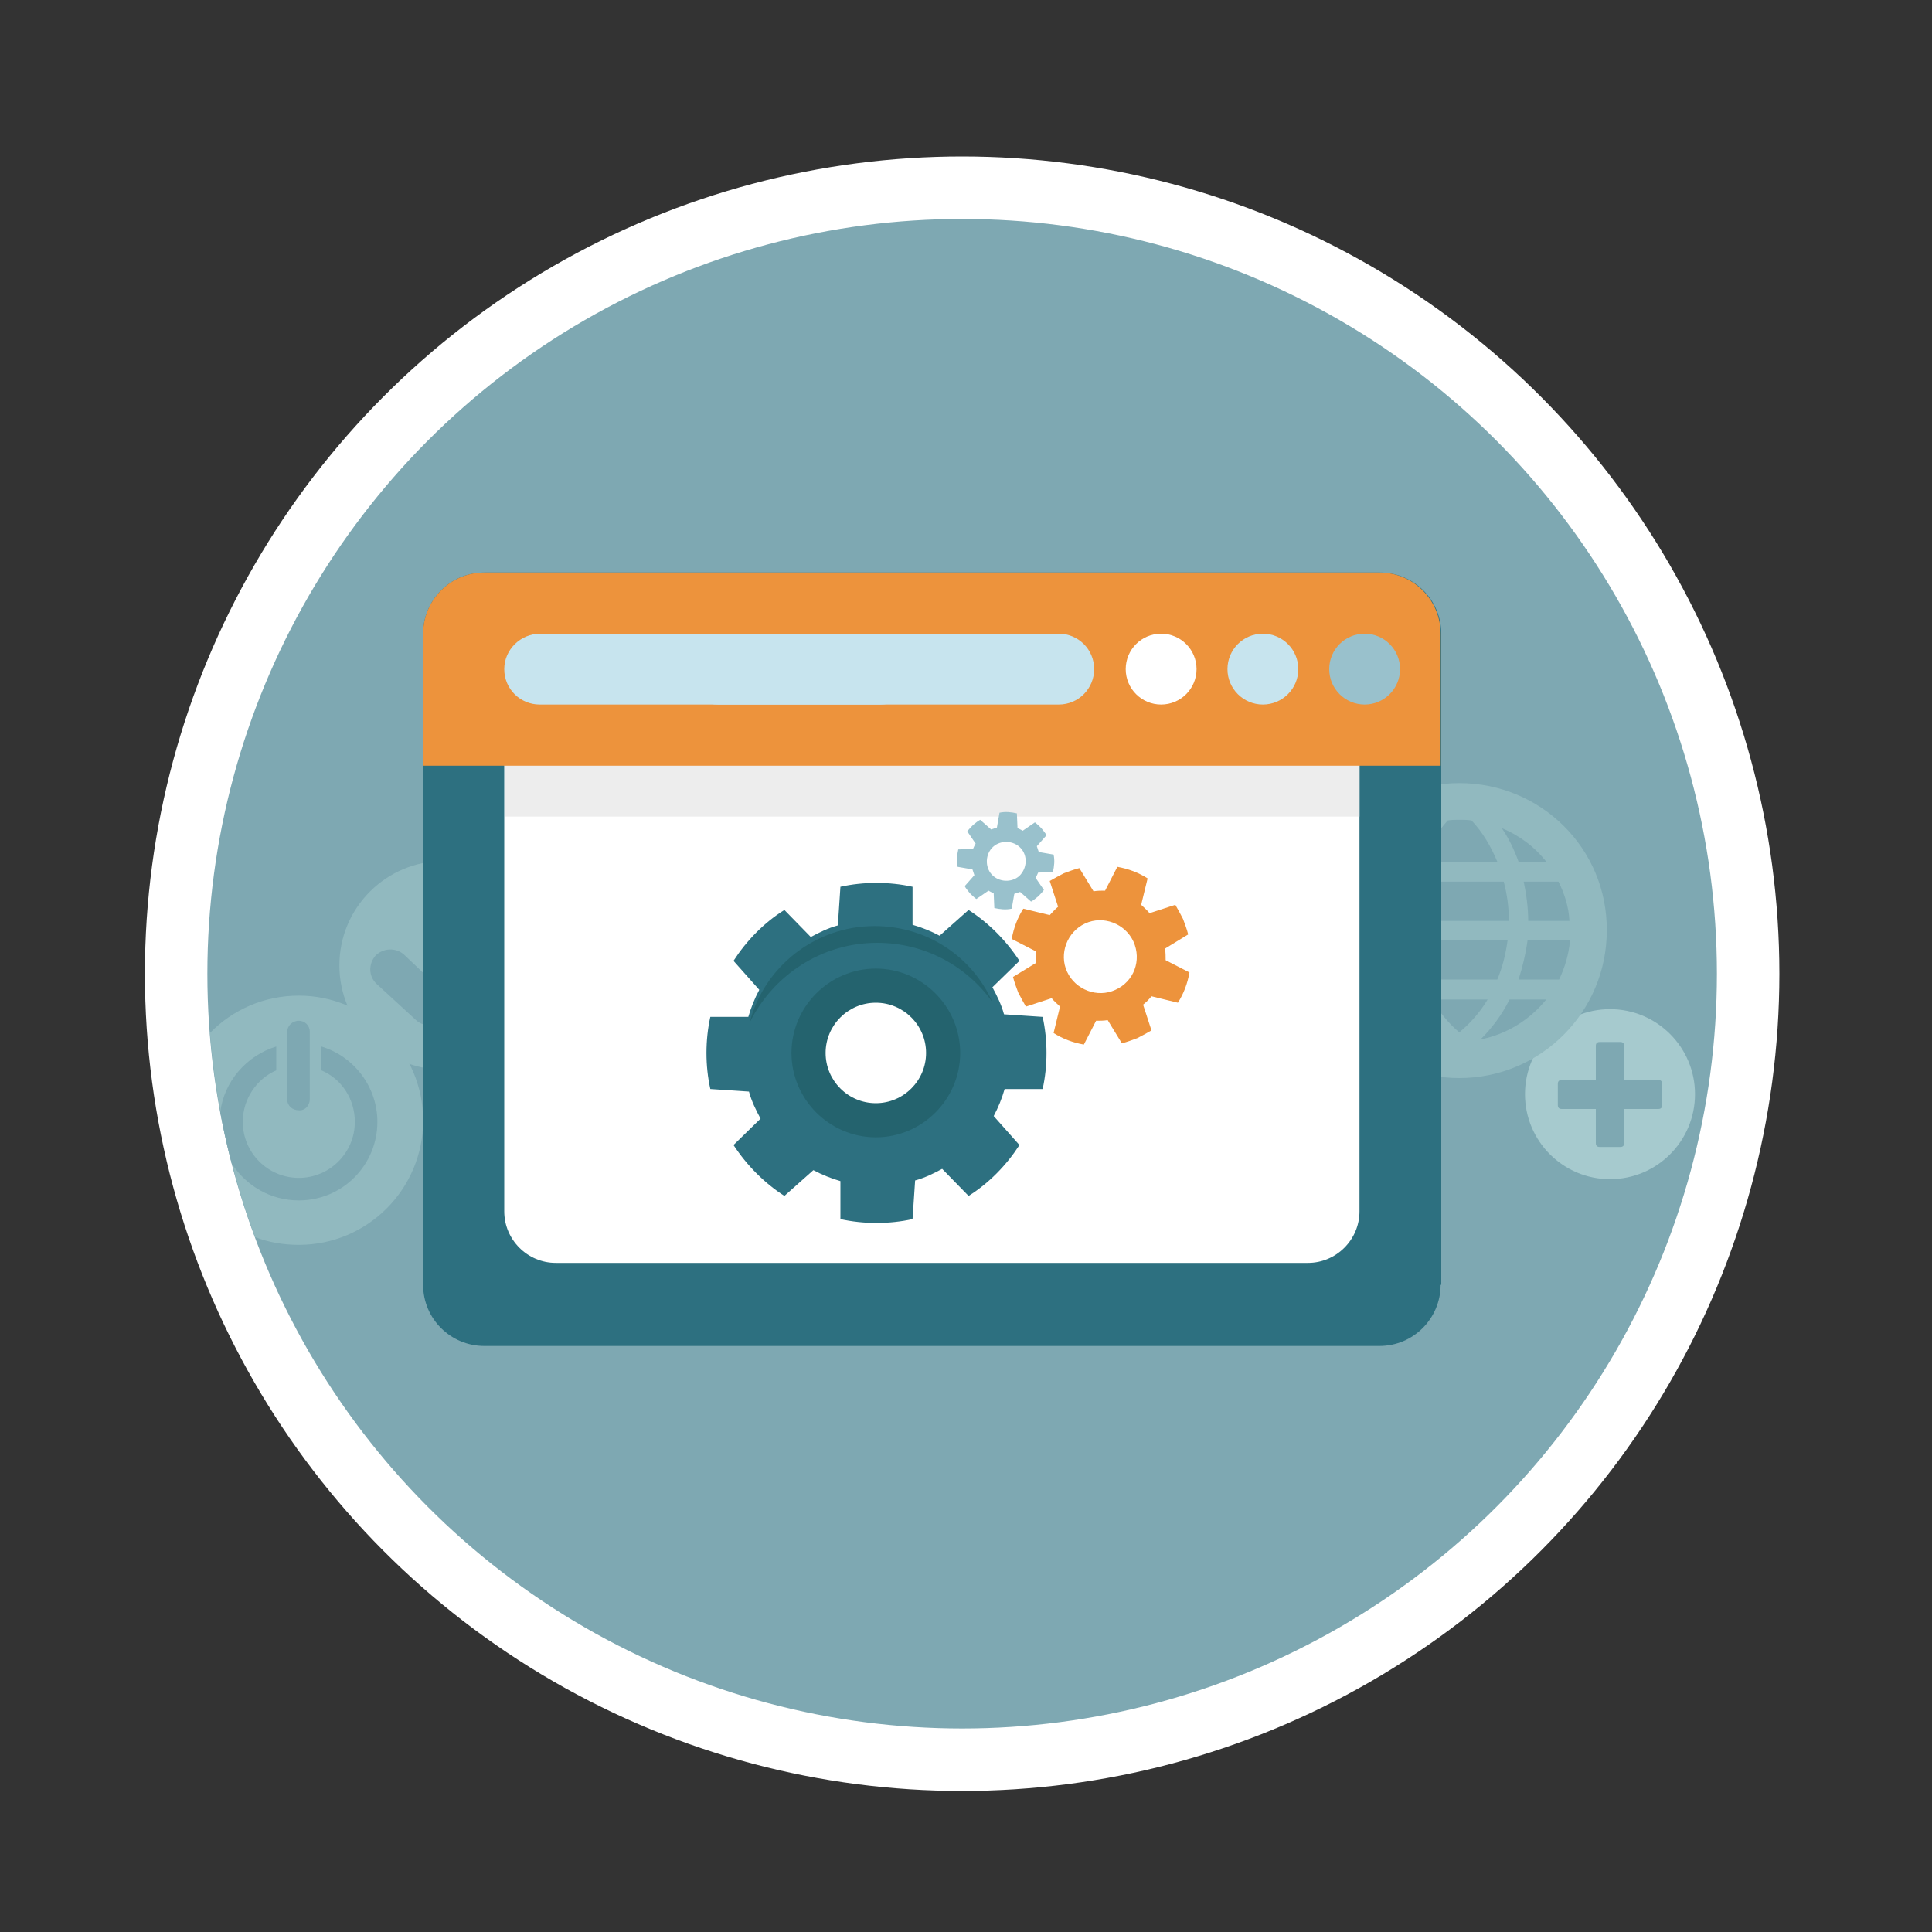
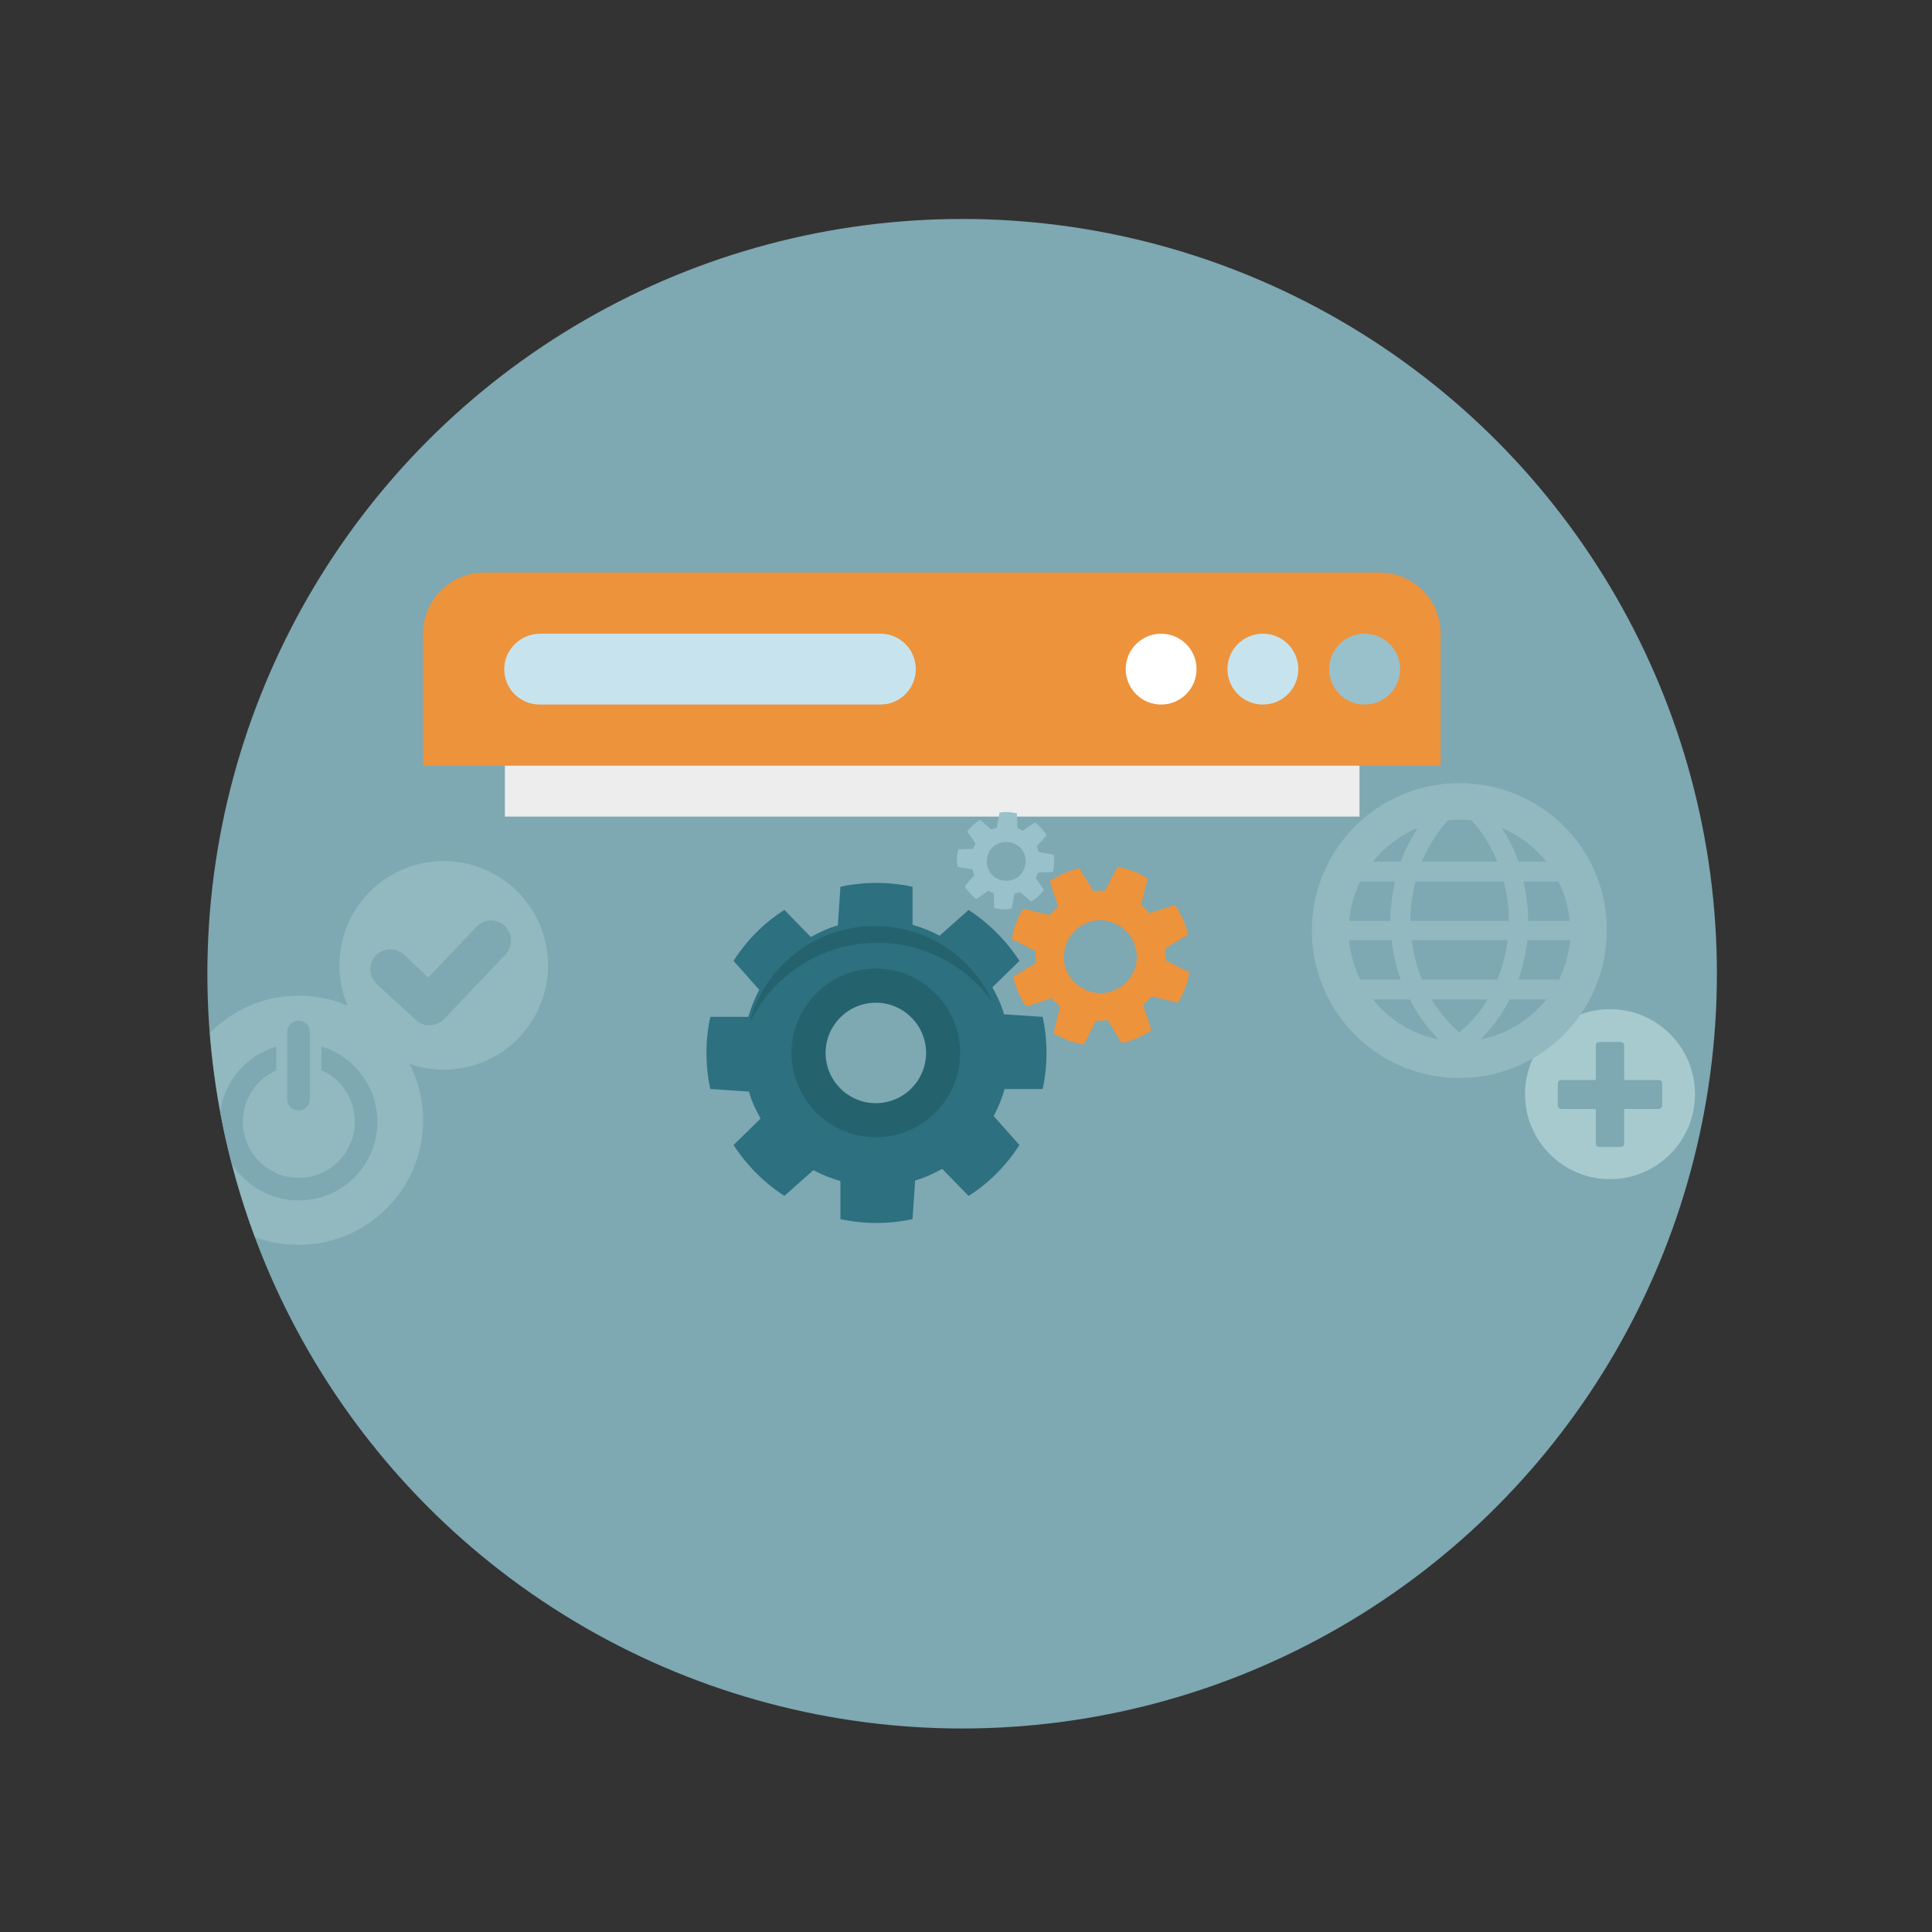
<svg xmlns="http://www.w3.org/2000/svg" version="1.1" id="Layer_1" x="0px" y="0px" viewBox="0 0 300 300" enable-background="new 0 0 300 300" xml:space="preserve">
  <rect x="0" y="0" width="300" height="300" fill="#333333" stroke="none" />
  <g>
-     <circle fill="#FFFFFF" cx="149.4" cy="151.2" r="126.9" />
    <circle fill="#7EA8B2" cx="149.4" cy="151.2" r="117.2" />
    <circle fill="#91B9BF" cx="68.9" cy="149.9" r="16.2" />
    <path fill-rule="evenodd" clip-rule="evenodd" fill="#7EA8B2" d="M66.6,159.2c-0.7,0-1.5-0.3-2-0.8l-6.1-5.6   c-1.3-1.2-1.3-3.1-0.2-4.4c1.2-1.2,3.1-1.3,4.4-0.2l3.8,3.6l7.5-7.9c1.2-1.2,3.1-1.3,4.4-0.1c1.2,1.2,1.3,3.1,0.1,4.4l-9.6,10.1   C68.3,158.9,67.4,159.2,66.6,159.2z" />
    <circle fill="#A6CACE" cx="250" cy="169.9" r="13.2" />
    <path fill="#7EA8B2" d="M258.1,168.3v3.3c0,0.4-0.2,0.6-0.6,0.6h-5.3v5.3c0,0.4-0.2,0.6-0.6,0.6h-3.2c-0.4,0-0.6-0.2-0.6-0.6v-5.3   h-5.3c-0.4,0-0.6-0.2-0.6-0.6v-3.3c0-0.4,0.2-0.6,0.6-0.6h5.3v-5.3c0-0.4,0.2-0.6,0.6-0.6h3.2c0.4,0,0.6,0.2,0.6,0.6v5.3h5.3   C257.9,167.7,258.1,167.9,258.1,168.3z" />
    <path fill="#91B9BF" d="M46.4,154.6c-5.4,0-10.3,2.2-13.8,5.8c0.9,11.1,3.3,21.7,7,31.7c2.1,0.8,4.4,1.2,6.8,1.2   c10.7,0,19.3-8.7,19.3-19.3C65.7,163.3,57,154.6,46.4,154.6z" />
    <path fill="#7EA8B2" d="M49.9,162.5v3.7c3.1,1.3,5.2,4.4,5.2,8c0,4.8-3.9,8.7-8.7,8.7c-4.8,0-8.7-3.9-8.7-8.7c0-3.6,2.2-6.7,5.2-8   v-3.7c-4.6,1.4-8.1,5.4-8.7,10.2c0.5,2.7,1.1,5.4,1.8,8c2.2,3.4,6,5.7,10.4,5.7c6.8,0,12.2-5.5,12.2-12.2   C58.6,168.7,54.9,164,49.9,162.5z" />
    <path fill="#7EA8B2" d="M48.1,170.7v-10.5c0-1-0.8-1.7-1.7-1.7c-1,0-1.8,0.8-1.8,1.7v10.5c0,1,0.8,1.7,1.8,1.7   C47.3,172.5,48.1,171.7,48.1,170.7z" />
    <path fill-rule="evenodd" clip-rule="evenodd" fill="#91B9BF" d="M226.6,121.6c-12.7,0-22.9,10.3-22.9,22.9   c0,12.7,10.3,22.9,22.9,22.9c12.7,0,22.9-10.3,22.9-22.9C249.6,131.8,239.3,121.6,226.6,121.6z M226.6,160.3   c-1.7-1.4-3.1-3.2-4.3-5.1h8.7C229.8,157.2,228.3,158.9,226.6,160.3z M220.8,152.1c-0.8-1.9-1.3-4-1.6-6.1h14.9   c-0.3,2.2-0.8,4.2-1.6,6.1H220.8z M243.7,143h-6.4c0-2.1-0.3-4.2-0.7-6.1h5.4C242.9,138.7,243.6,140.8,243.7,143z M234.3,143H219   c0-2.1,0.3-4.2,0.8-6.1h13.7C234,138.8,234.3,140.8,234.3,143z M215.9,143h-6.4c0.2-2.2,0.8-4.2,1.7-6.1h5.4   C216.2,138.8,215.9,140.8,215.9,143z M216.1,146c0.2,2.1,0.7,4.2,1.4,6.1h-6.3c-0.9-1.9-1.5-3.9-1.7-6.1H216.1z M237.2,146h6.6   c-0.2,2.2-0.8,4.2-1.7,6.1h-6.3C236.4,150.2,236.9,148.2,237.2,146z M240.1,133.8h-4.3c-0.7-1.9-1.5-3.6-2.6-5.2   C235.9,129.7,238.3,131.5,240.1,133.8z M228.5,127.4c1.7,1.8,3,4,4,6.4h-11.7c1-2.4,2.4-4.6,4-6.4c0.6-0.1,1.2-0.1,1.8-0.1   C227.2,127.3,227.9,127.3,228.5,127.4z M220.1,128.6c-1,1.6-1.9,3.3-2.6,5.2h-4.3C215,131.5,217.4,129.7,220.1,128.6z M213.2,155.2   h5.7c1.2,2.3,2.7,4.4,4.5,6.2C219.2,160.6,215.7,158.3,213.2,155.2z M229.9,161.4c1.8-1.8,3.3-3.8,4.5-6.2h5.7   C237.6,158.3,234,160.6,229.9,161.4z" />
-     <path fill="#2D7080" d="M223.7,199.5c0,5.2-4.2,9.5-9.5,9.5H75.2c-5.2,0-9.5-4.2-9.5-9.5V98.4c0-5.2,4.2-9.5,9.5-9.5h139.1   c5.2,0,9.5,4.2,9.5,9.5V199.5z" />
-     <path fill="#FFFFFF" d="M211.1,188.1c0,4.4-3.6,8-8,8H86.3c-4.4,0-8-3.6-8-8v-84.9c0-4.4,3.6-8,8-8h116.8c4.4,0,8,3.6,8,8V188.1z" />
    <path fill="#EDEDED" d="M211.1,126.8v-23.6c0-2.6-1.3-4.9-3.2-6.4H81.6c-2,1.5-3.2,3.8-3.2,6.4v23.6H211.1z" />
    <path fill="#ED933C" d="M65.7,98.4v20.5h158V98.4c0-5.2-4.2-9.5-9.5-9.5H75.2C69.9,88.9,65.7,93.2,65.7,98.4z" />
    <circle fill="#FFFFFF" cx="180.3" cy="103.9" r="5.5" />
    <circle fill="#C7E4EE" cx="196.1" cy="103.9" r="5.5" />
    <circle fill="#99C1CC" cx="211.9" cy="103.9" r="5.5" />
    <path fill="#C7E4EE" d="M78.3,103.9c0,3.1,2.5,5.5,5.5,5.5h52.9c3.1,0,5.5-2.5,5.5-5.5c0-3.1-2.5-5.5-5.5-5.5H83.9   C80.8,98.4,78.3,100.9,78.3,103.9z" />
-     <path fill="#C7E4EE" d="M106,103.9c0,3.1,2.5,5.5,5.5,5.5h52.9c3.1,0,5.5-2.5,5.5-5.5c0-3.1-2.5-5.5-5.5-5.5h-52.9   C108.5,98.4,106,100.9,106,103.9z" />
    <path fill="#2D7080" d="M161.9,169.1c0.4-1.8,0.6-3.7,0.6-5.6c0-1.9-0.2-3.8-0.6-5.6l-6-0.4c-0.4-1.5-1.1-2.9-1.8-4.2l4.2-4.1   c-2.1-3.2-4.8-5.9-7.9-7.9l-4.5,4c-1.3-0.7-2.8-1.3-4.2-1.7l0-5.9c-1.8-0.4-3.7-0.6-5.6-0.6c-1.9,0-3.8,0.2-5.6,0.6l-0.4,6   c-1.5,0.4-2.9,1.1-4.2,1.8l-4.1-4.2c-3.2,2-5.9,4.8-7.9,7.9l4,4.5c-0.7,1.3-1.3,2.8-1.7,4.2l-5.9,0c-0.4,1.8-0.6,3.7-0.6,5.6   c0,1.9,0.2,3.8,0.6,5.6l6,0.4c0.4,1.5,1.1,2.9,1.8,4.2l-4.2,4.1c2.1,3.2,4.8,5.9,7.9,7.9l4.5-4c1.3,0.7,2.8,1.3,4.2,1.7l0,5.9   c1.8,0.4,3.7,0.6,5.6,0.6c1.9,0,3.8-0.2,5.6-0.6l0.4-6c1.5-0.4,2.9-1.1,4.2-1.8l4.1,4.2c3.2-2,5.9-4.8,7.9-7.9l-4-4.5   c0.7-1.3,1.3-2.8,1.7-4.2L161.9,169.1z M136,171.6c-4.5,0-8.1-3.6-8.1-8.1c0-4.5,3.6-8.1,8.1-8.1s8.1,3.6,8.1,8.1   C144.1,168,140.5,171.6,136,171.6z" />
    <path fill="#24636E" d="M136,150.4c-7.2,0-13.1,5.9-13.1,13.1c0,7.2,5.9,13.1,13.1,13.1c7.2,0,13.1-5.9,13.1-13.1   C149.1,156.3,143.2,150.4,136,150.4z M136,171.3c-4.3,0-7.8-3.5-7.8-7.8c0-4.3,3.5-7.8,7.8-7.8c4.3,0,7.8,3.5,7.8,7.8   C143.8,167.8,140.3,171.3,136,171.3z" />
-     <path fill="#24636E" d="M136.2,146.4c7.4,0,13.9,3.6,17.9,9.2c-3.1-7-10.1-11.8-18.3-11.8c-9.3,0-17.2,6.4-19.4,15   C120,151.5,127.5,146.4,136.2,146.4z" />
+     <path fill="#24636E" d="M136.2,146.4c7.4,0,13.9,3.6,17.9,9.2c-3.1-7-10.1-11.8-18.3-11.8c-9.3,0-17.2,6.4-19.4,15   C120,151.5,127.5,146.4,136.2,146.4" />
    <path fill-rule="evenodd" clip-rule="evenodd" fill="#99C1CC" d="M163.5,135.4c0.2-0.9,0.3-1.8,0.1-2.7l-2.3-0.4   c-0.1-0.3-0.2-0.6-0.3-0.9l1.5-1.7c-0.2-0.4-0.5-0.7-0.8-1.1c-0.3-0.3-0.6-0.6-1-0.9l-1.9,1.3c-0.3-0.2-0.6-0.3-0.8-0.4l-0.1-2.3   c-0.9-0.2-1.8-0.3-2.7-0.1l-0.4,2.3c-0.3,0.1-0.6,0.2-0.9,0.3l-1.7-1.5c-0.4,0.2-0.7,0.5-1.1,0.8c-0.3,0.3-0.6,0.6-0.9,1l1.3,1.9   c-0.2,0.3-0.3,0.6-0.4,0.8l-2.3,0.1c-0.2,0.9-0.3,1.8-0.1,2.7l2.3,0.4c0.1,0.3,0.2,0.6,0.3,0.9l-1.5,1.7c0.2,0.4,0.5,0.7,0.8,1.1   c0.3,0.3,0.6,0.6,1,0.9l1.9-1.3c0.3,0.2,0.6,0.3,0.8,0.4l0.1,2.3c0.9,0.2,1.8,0.3,2.7,0.1l0.4-2.3c0.3-0.1,0.6-0.2,0.9-0.3l1.7,1.5   c0.4-0.2,0.7-0.5,1.1-0.8c0.3-0.3,0.6-0.6,0.9-1l-1.3-1.9c0.2-0.3,0.3-0.6,0.4-0.8L163.5,135.4z M158.3,136c-1.2,1.1-3.2,1-4.3-0.2   c-1.1-1.2-1-3.2,0.2-4.3c1.2-1.1,3.2-1,4.3,0.2C159.6,132.9,159.5,134.8,158.3,136z" />
    <path fill-rule="evenodd" clip-rule="evenodd" fill="#ED933C" d="M178.8,154.7l4.1,1c0.9-1.4,1.5-3,1.8-4.7l-3.7-1.9   c0-0.6,0-1.2-0.1-1.8l3.6-2.2c-0.2-0.8-0.5-1.6-0.8-2.4c-0.4-0.8-0.8-1.5-1.2-2.2l-4,1.3c-0.4-0.5-0.9-0.9-1.3-1.3l1-4.1   c-1.4-0.9-3-1.5-4.7-1.8l-1.9,3.7c-0.6,0-1.2,0-1.8,0.1l-2.2-3.6c-0.8,0.2-1.6,0.5-2.4,0.8c-0.8,0.4-1.5,0.8-2.2,1.2l1.3,4   c-0.5,0.4-0.9,0.9-1.3,1.3l-4.1-1c-0.9,1.4-1.5,3-1.8,4.7l3.7,1.9c0,0.6,0,1.2,0.1,1.8l-3.6,2.2c0.2,0.8,0.5,1.6,0.8,2.4   c0.4,0.8,0.8,1.5,1.2,2.2l4-1.3c0.4,0.5,0.9,0.9,1.3,1.3l-1,4.1c1.4,0.9,3,1.5,4.7,1.8l1.9-3.7c0.6,0,1.2,0,1.8-0.1l2.2,3.6   c0.8-0.2,1.6-0.5,2.4-0.8c0.8-0.4,1.5-0.8,2.2-1.2l-1.3-4C178,155.6,178.4,155.2,178.8,154.7z M173.2,153.7c-2.8,1.3-6.2,0-7.5-2.8   c-1.3-2.8,0-6.2,2.8-7.5c2.8-1.3,6.2,0,7.5,2.8C177.3,149.1,176.1,152.4,173.2,153.7z" />
  </g>
</svg>